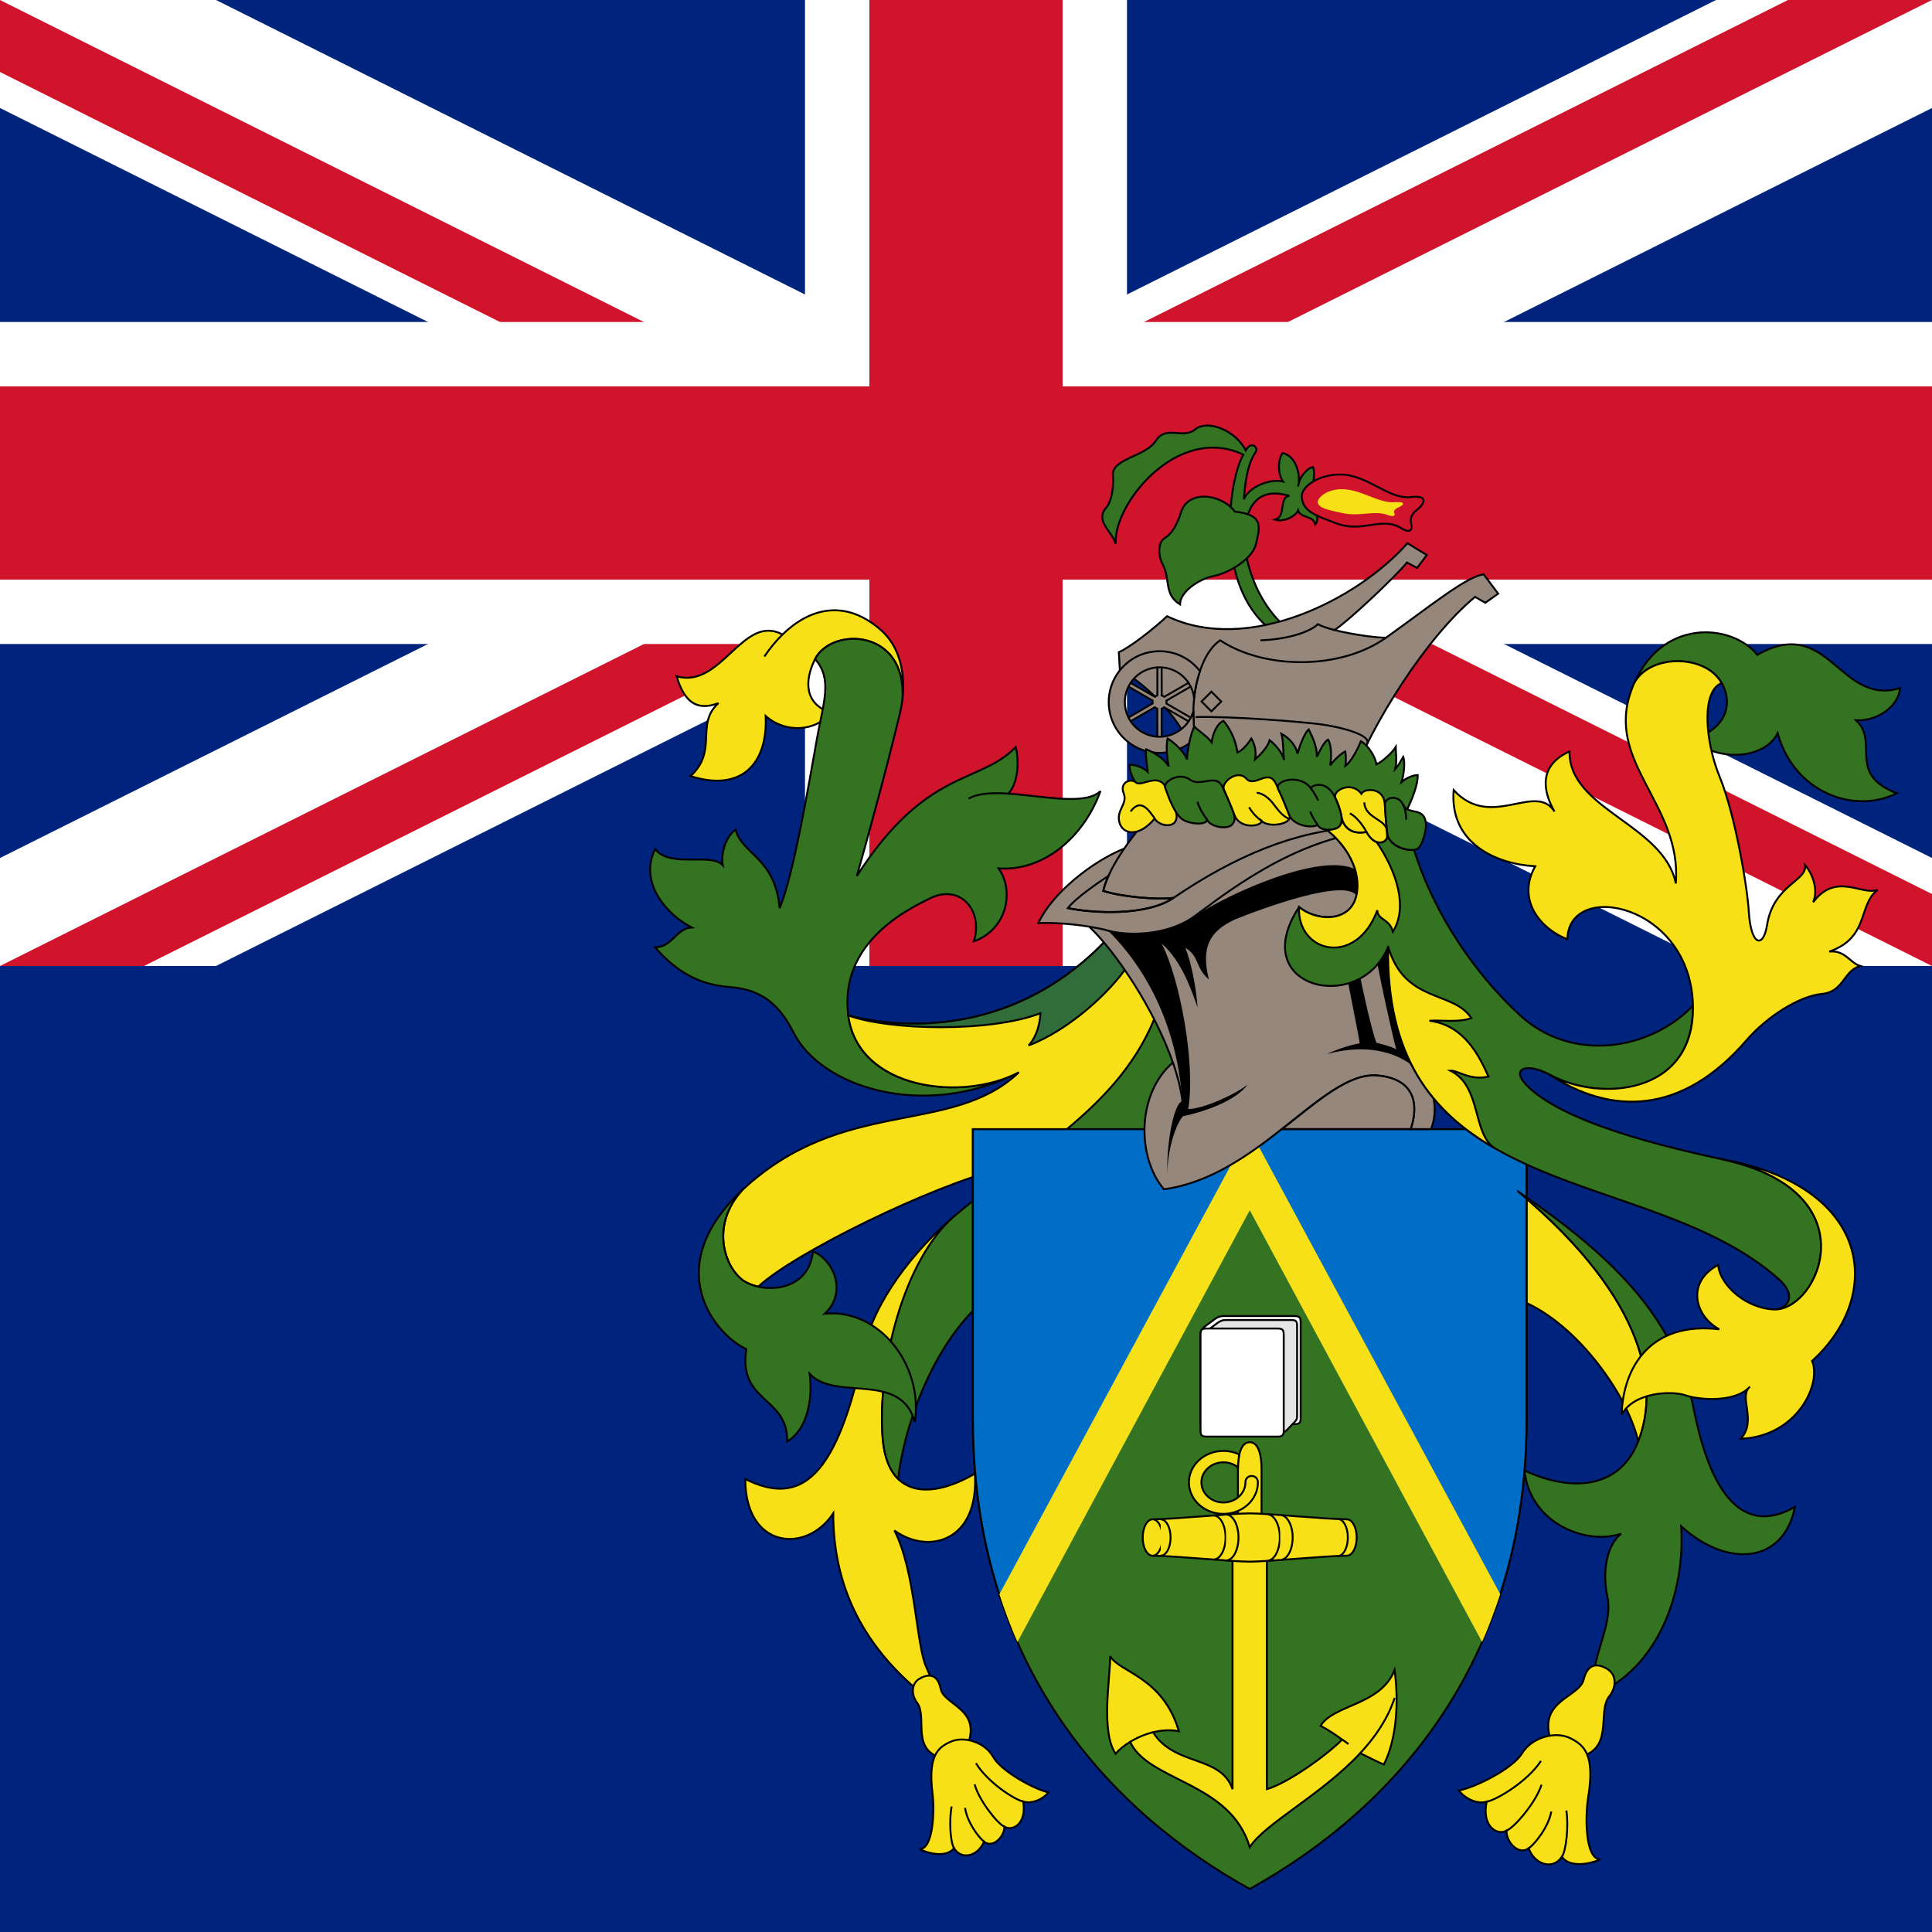
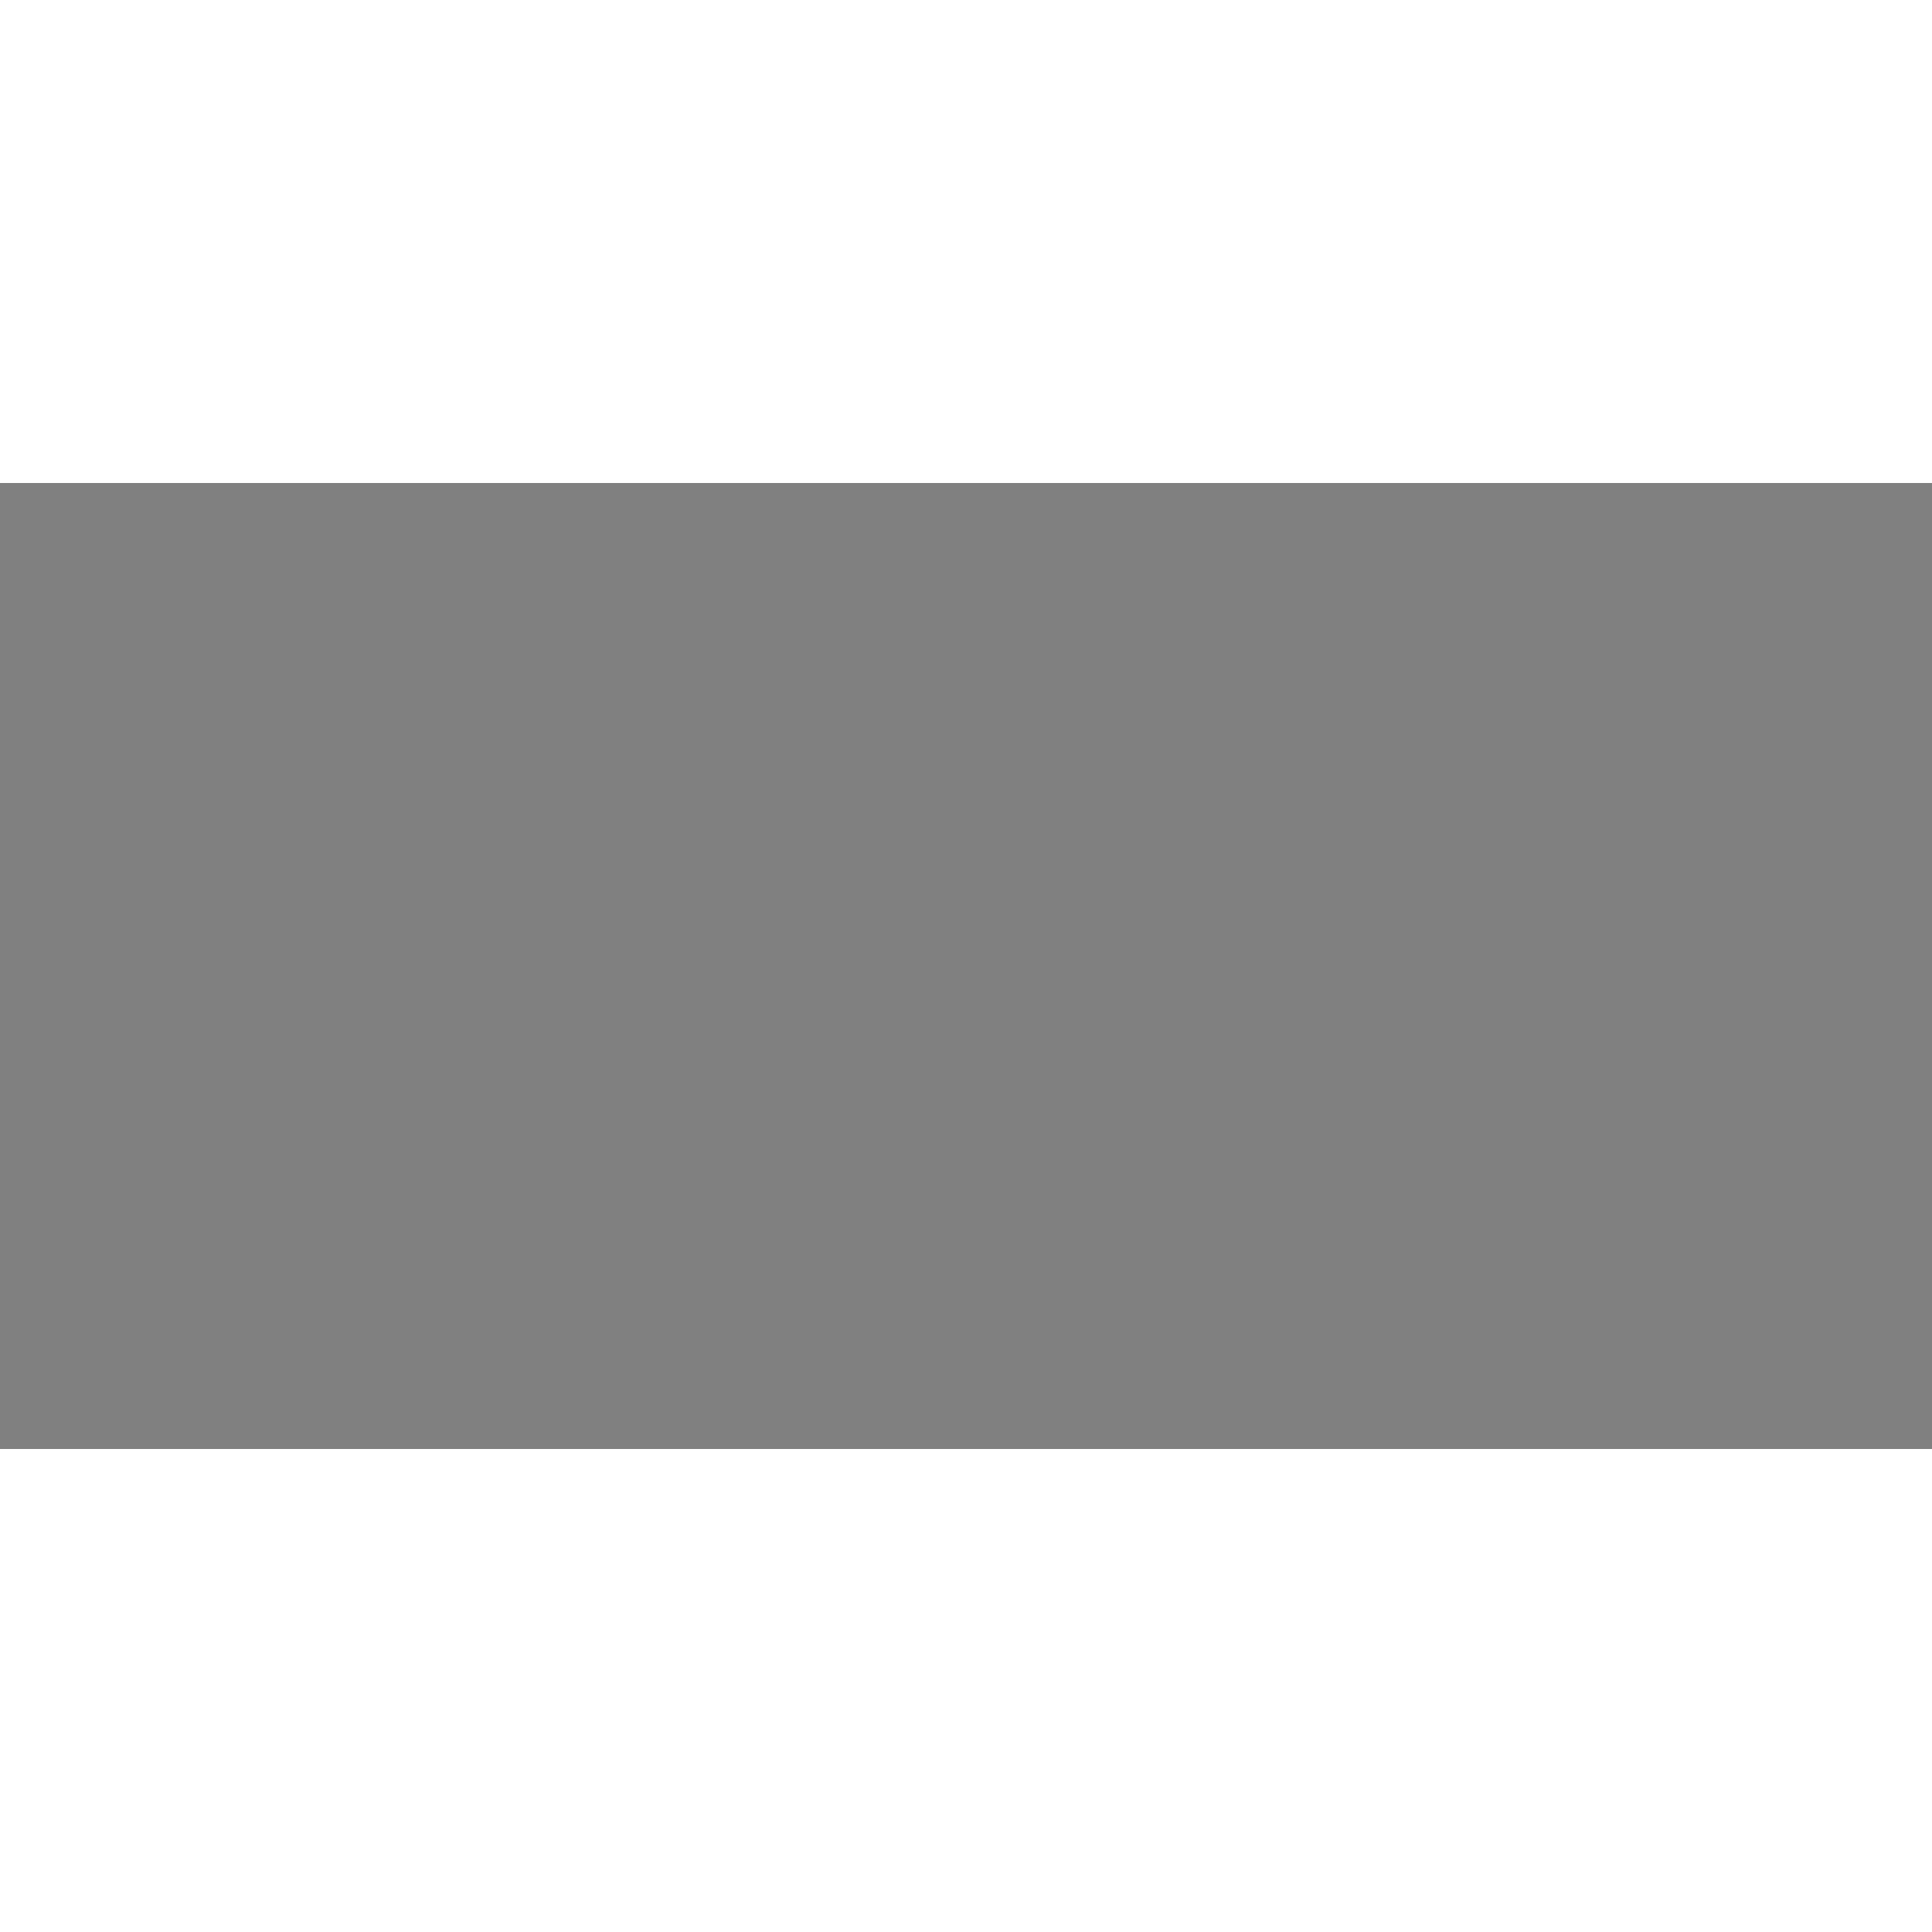
<svg xmlns="http://www.w3.org/2000/svg" id="Flag_of_the_Pitcairn_Islands" height="512" width="512" version="1.0" viewBox="-15 -7.5 30 15">
  <rect x="-15" y="-7.5" width="30" height="15" fill="#808080" stroke="none" />
  <defs id="defs3">
    <clipPath id="border">
      <rect id="rect6" y="-7.5" x="-15" height="15" width="30" />
    </clipPath>
    <clipPath id="clipPath3899" clipPathUnits="userSpaceOnUse">
-       <rect id="rect3901" fill-opacity="0.67" height="30" width="30" y="-15" x="-15" />
-     </clipPath>
+       </clipPath>
  </defs>
  <comment id="comment10">The above line is the ensign field color: #CF142B red and #00247D blue</comment>
  <g id="flag" clip-path="url(#clipPath3899)">
    <rect id="rect8" height="30" width="60" y="-15" x="-15" fill="#00247d" />
    <g id="canton" transform="translate(0,-7.5)">
      <g id="g13" clip-path="url(#border)">
        <circle id="circle15" d="m 20,0 c 0,11.046 -8.954,20 -20,20 -11.046,0 -20,-8.954 -20,-20 0,-11.046 8.954,-20 20,-20 11.046,0 20,8.954 20,20 z" cy="0" cx="0" r="20" fill="#00247d" />
        <path id="diags_white" stroke-width="3" stroke="#fff" d="m-20-10 40 20m-40 0 40-20" />
        <path id="diags_red" stroke-width="2" stroke="#cf142b" d="m-20-10 40 20m-40 0 40-20" />
        <path id="eraser_white" fill="#fff" d="m0 0 20 10h-3l-20-10m3 0 20-10h3l-20 10m-3 0-20 10h-3l20-10m3 0-20-10h3l20 10" />
        <comment id="comment20">I think the above two lines give the simplest way to make the diagonals</comment>
        <path id="cross_white" stroke-width="5" stroke="#fff" d="m-20 0h40m-20-10v20" />
        <path id="cross_red" stroke-width="3" stroke="#cf142b" d="m-20 0h40m-20-10v20" />
      </g>
    </g>
    <g id="g2791" transform="matrix(.237 0 0 .237 -47.064 -14.432)">
-       <path id="path2793" d="m197.84 77.265c-2.706 2.296-5.284 5.64-5.917 8.663-1.782 8.513-4.149 10.406-7.805 8.578 0 4.57 4.008 4.922 5.766 2.25 0 4.289 1.555 8.006 5.062 11.179 1.477 1.336 1.758 0.422 1.055-1.054-0.703-1.477-0.703-6.258-2.109-9 2.25 1.617 5.554 0.703 5.273-3.727-2.883 1.688-5.748 1.621-6.047-2.391-0.351-4.711 1.487-11.546 4.722-14.499z" stroke="#000" stroke-width=".125" fill="#f7e017" />
      <path id="path2795" d="m194.42 43.401c0.191-1.689-0.17-3.424-1.404-4.511-2.384-2.099-4.72-1.404-6.458 0.287-2.602-1.406-3.984 3.581-6.937 2.737 0.492 1.617 1.266 2.32 2.742 1.758-1.547 1.406 0 3.094-1.828 4.781 3.305 1.055 5.063-0.773 4.922-3.938 1.266 1.125 3.234 1.055 4.289-0.211-1.758-0.562-1.766-2.092-1.055-3.516 1.055-2.109 6.01-2.028 5.729 2.613z" stroke="#000" stroke-width=".125" fill="#f7e017" />
      <path id="path2797" d="m202.05 67.858c-3.727 1.969-10.547 1.125-11.18-3.727-0.633-4.852 4.078-7.031 5.344-7.664 1.973-0.987 3.515 0.773 2.883 2.812 2.179-0.773 2.672-3.305 1.617-4.781 2.883 0.211 5.555-1.969 6.68-5.062-1.011 0.963-3.768 0.312-6.038 0.166 0.703-0.773 0.694-2.275 0.483-3.048-2.391 2.461-5.836 1.336-10.406 8.438 0.703-2.461 2.039-7.383 2.812-10.617 0.077-0.323 0.137-0.641 0.174-0.973 0.281-4.641-4.668-4.724-5.723-2.614 1.156 1.305 0.549 2.827 0.135 5.134-0.492 2.742-1.547 9.07-2.461 11.18-0.281-3.305-2.461-3.516-2.883-5.133-0.633 0.422-0.984 1.547-0.843 2.32-0.774-0.844-3.446 0.211-4.43-1.055-1.055 2.109 0.633 4.219 2.39 5.133-1.019 0.07-1.265 1.301-2.39 1.301 1.512 1.758 3.058 2.461 4.851 2.602s3.129 0.808 4.219 2.988c1.758 3.516 8.455 5.801 14.766 2.602z" stroke="#000" stroke-width=".125" fill="#337321" />
      <path id="path2799" d="m211.33 63.569c-2.109 5.836-7.875 9.984-10.477 10.617-4.427 1.077-13.457 5.46-15.881 7.716-0.383-0.085-0.738-0.224-0.994-0.404-1.195-0.844-2.179-3.586-0.07-5.906 6.61-6.188 13.711-3.516 18.141-7.734-3.727 1.969-10.547 1.125-11.18-3.727 4.008 1.055 11.25 1.125 17.016-5.062 0.773 0.844 3.023 3.516 3.445 4.5z" stroke="#000" stroke-width=".125" fill="#f7e017" />
      <path id="path2801" d="m197.84 77.265c-3.34 2.834-5.073 9.788-4.722 14.499 0.098 1.311 0.466 2.199 1.023 2.744 0.246-2.672 2.104-9.576 6.852-12.658 4.008-2.602 10.266-8.438 12.586-15.117-0.422-1.195-1.125-2.039-2.461-2.883-2.296 6.304-8.462 9.328-13.278 13.415z" stroke="#000" stroke-width=".125" fill="#337321" />
      <path id="path2803" d="m209.19 60.862c-1.196 1.793-3.903 4.254-6.504 5.238 0.562-0.633 0.738-1.442 0.773-2.109-3.305 1.266-9.914 1.125-12.586 0.141 4.008 1.055 11.25 1.125 17.016-5.062 0.562 0.633 1.054 1.195 1.301 1.793z" stroke="#000" stroke-width=".125" fill="#316d3a" />
      <path id="path2805" d="m183.91 75.592c-5.374 5.031-1.828 9.422 0.281 10.406-0.562 3.516 2.743 3.094 2.672 6.047 1.336-0.773 1.688-2.812 1.477-4.43 1.687 1.828 5.976-0.211 6.89 3.164 0.563-3.727-2.32-7.453-5.906-7.102 1.477-1.336 0.633-3.516-0.773-4.078-0.281 2.742-3.375 2.742-4.571 1.898-1.195-0.844-2.179-3.586-0.07-5.906z" stroke="#000" stroke-width=".125" fill="#337321" />
      <path id="path2807" d="m195.55 107.58c-0.587 0.335-0.544 1.091-0.176 1.582 0.738 0.984-0.52 3.215 1.863 3.691 0.704 0.141 1.245-0.289 1.512-1.09 0.738-2.215-1.617-2.461-1.828-3.515-0.211-1.055-0.879-0.95-1.371-0.668z" stroke="#000" stroke-width=".125" fill="#f7e017" />
      <path id="path2809" d="m197.55 111.73c-0.789 0.364-1.477 0.879-1.16 3.41 0.13 1.047 0.07 3.586-0.844 3.621 0.562 0.282 1.758 0.58 2.25-0.07 0.474 0.791 1.547 0.563 1.969-0.422 0.562 0.457 1.336-0.316 1.336-0.984 0.492 0.316 1.476-0.141 1.23-1.652 0.598 0.21 1.371-0.211 1.652-0.598-0.879-0.176-3.093-1.371-3.621-2.32-0.527-0.95-1.898-1.407-2.812-0.985z" stroke="#000" stroke-width=".125" fill="#f7e017" />
      <g id="g2811" stroke="#000" stroke-width=".125" fill="none">
        <path id="path2813" d="m185.37 40.621c0.354-0.525 0.75-1.018 1.189-1.445" />
        <path id="path2815" d="m198.75 49.928c0.621-0.355 1.564-0.394 2.611-0.327" />
        <path id="path2817" d="m197.8 118.69c-0.246-0.351-0.334-1.828-0.158-2.725" />
        <path id="path2819" d="m199.77 118.27c-0.387-0.299-1.125-1.318-1.248-2.215" />
        <path id="path2821" d="m201.1 117.29c-0.493-0.229-1.688-1.776-1.952-2.777" />
        <path id="path2823" d="m202.33 115.64c-0.58-0.124-2.355-1.284-3.094-2.514" />
      </g>
      <path id="path2825" d="m234.75 75.663c8.649 7.242 9.211 13.008 7.875 16.383-0.703-3.164-4.289-8.086-8.016-9.351l0.141-7.031z" stroke="#000" stroke-width=".125" fill="#f7e017" />
      <g id="g2006">
        <g id="g2828">
          <path id="path2830" d="m219.28 71.585h16.032v18.984c0 16.172-9 25.734-18.141 30.797-9.141-5.063-18.141-14.625-18.141-30.797v-18.984h11.25c0.018 0.984 0.106 2.461 1.266 3.938 2.654-0.264 5.66-2.25 7.734-3.938z" stroke="#000" stroke-width=".125" fill="#337321" />
          <path id="path2832" d="m235.31 71.585v18.984c0 4.882-0.821 9.162-2.217 12.897l-15.92-29.213-15.92 29.213c-1.397-3.735-2.217-8.015-2.217-12.897v-18.984h36.282z" stroke="#000" stroke-width=".125" fill="#006ec7" />
          <path id="path2711" fill="#f7e017" d="m233.58 102.06c-0.281 0.861-0.791 2.259-1.186 3.12l-15.22-28.285-15.22 28.285c-0.395-0.861-0.905-2.259-1.186-3.12l16.41-30.421 16.41 30.421z" />
        </g>
        <g id="g2835" stroke="#000" stroke-width=".125" fill="#f7e017">
          <path id="path2837" d="m224.41 112.47c0.422 0.211 1.199 0.601 1.551 0.742 0.844-1.688 0.984-4.078 0.703-6.188-0.914 2.321-4.008 2.25-4.851 3.656 0.519 0.26 1 0.6 1.415 0.9-1.055 1.054-3.525 2.827-4.931 3.249v-15.082c0-1.055-0.352-1.934-0.352-2.812v-3.118c0-0.703-0.14-1.723-0.773-1.723s-0.773 1.02-0.773 1.723v3.118c0 0.879-0.352 1.898-0.352 2.812v15.082c-0.773-2.25-3.802-1.48-5.208-3.73 0.55-0.134 1.129-0.175 1.692-0.067-1.054-3.586-3.937-3.867-4.5-4.922 0 1.477-0.632 4.922 0.352 6.399 0.221-0.265 0.553-0.537 0.952-0.781 1.195 2.602 6.571 2.609 7.837 6.898 1.016-1.575 4.676-3.405 7.238-6.156z" />
          <path id="path2839" d="m217.17 99.921c1.195 0 4.992-0.389 6.363-0.389 0.357 0 0.647-0.534 0.647-1.193s-0.29-1.193-0.647-1.193c-1.371 0-5.168-0.389-6.363-0.389s-4.992 0.389-6.363 0.389c-0.357 0-0.647 0.534-0.647 1.193s0.29 1.193 0.647 1.193c1.371 0 5.168 0.389 6.363 0.389z" />
          <path id="path2841" d="m216.4 93.74c-0.254-0.204-0.587-0.328-0.952-0.328-0.797 0-1.442 0.589-1.442 1.316 0 0.727 0.645 1.316 1.442 1.316 0.796 0 1.441-0.589 1.441-1.316 0-0.562 0.818-0.562 0.818 0 0 1.139-1.011 2.063-2.259 2.063s-2.26-0.924-2.26-2.063c0-1.139 1.012-2.063 2.26-2.063 0.374 0 0.727 0.083 1.038 0.23-0.028 0.189-0.086 0.541-0.086 0.844z" />
          <path id="path2843" d="m210.81 99.532c0.357 0 0.646-0.534 0.646-1.193s-0.289-1.193-0.646-1.193" />
          <path id="path2845" d="m211.34 99.532c0.357 0 0.646-0.534 0.646-1.193s-0.289-1.193-0.646-1.193" />
          <path id="path2847" d="m214.81 99.777c0.43 0 0.779-0.644 0.779-1.438 0-0.794-0.349-1.438-0.779-1.438" />
          <path id="path2849" d="m215.62 99.842c0.45 0 0.815-0.673 0.815-1.504 0-0.831-0.365-1.504-0.815-1.504" />
          <path id="path2851" d="m218.32 99.859c0.455 0 0.824-0.681 0.824-1.521 0-0.84-0.369-1.521-0.824-1.521" />
          <path id="path2853" d="m219.17 99.811c0.45 0 0.814-0.659 0.814-1.472 0-0.813-0.364-1.472-0.814-1.472" />
          <path id="path2855" d="m222.94 99.555c0.364 0 0.66-0.545 0.66-1.217s-0.296-1.217-0.66-1.217" />
          <path id="path2857" d="m209.33 111.73c0.435-0.266 0.953-0.495 1.504-0.629" />
          <path id="path2859" d="m223.64 111.87c-0.129-0.092-0.267-0.19-0.413-0.296" />
          <path id="path2861" d="m224.41 112.47c0.985-1.057 1.805-2.252 2.254-3.618" />
        </g>
        <g id="g2863" stroke="#000" stroke-width=".125">
          <path id="path2865" d="m213.95 85.006c0-0.343 0.282-0.49 0.61-0.738 0.396-0.299 0.554-0.439 0.914-0.439h4.615c0.342 0 0.421 0.088 0.421 0.404v6.275c0 0.316-0.079 0.404-0.421 0.404h-6.139v-5.968" fill="#fff" />
-           <path id="path2867" d="m218.95 91.457c0.606 0 0.497-0.013 0.923-0.439 0.444-0.444 0.402-0.404 0.402-0.813v-5.738c0-0.296-0.073-0.378-0.391-0.378h-4.27c-0.334 0-0.48 0.132-0.846 0.411-0.304 0.232-0.561 0.37-0.561 0.691v6.267h4.743z" fill="#e5e5e5" />
          <path id="path2869" d="m219.4 91.325c0 0.316-0.079 0.404-0.422 0.404h-4.614c-0.343 0-0.417-0.088-0.417-0.404v-6.275c0-0.316 0.074-0.404 0.417-0.404h4.614c0.343 0 0.422 0.088 0.422 0.404v6.275z" fill="#fff" />
        </g>
      </g>
      <g id="g2871">
        <path id="path2875" d="m228.35 67.908c0.899 1.002 1.195 2.353 0.705 3.671h-1.336c0.562-1.688 0.211-3.299-2.18-3.509-3.575-0.316-7.734 6.609-13.992 7.453-1.828-2.18-1.73-6.332 0.59-8.3-1.199-3.458-3.733-7.261-5.486-8.907-1.148-0.187-2.474-0.28-3.331-0.23 0.914-1.969 3.519-4.041 5.629-4.885 0.341-0.499 0.708-0.979 1.051-1.408 0.211-2.707 13.078-1.441 15.82 0.246 0 3.023 1.194 13.128 2.53 15.87z" stroke="#000" stroke-width=".125" fill="#96877d" />
        <g id="g2877">
          <path id="path2879" d="m212.75 69.753c-0.306-4.687-2.2-8.546-4.863-11.176 1.265 0.352 3.867 0.352 5.625-0.914 2.32-1.547 8.367-4.254 10.582-3.094 0.176 0.387 0.281 1.266 0.14 1.828-0.527-1.406-6.363 0.773-8.015 1.441-1.582 0.738-2.285 1.723-1.723 3.938-0.914-0.773-0.598-1.512-1.547-2.074 0.387 0.914 0.703 2.566 0.809 3.902-0.352-0.949-0.985-2.988-2.356-4.184 1.196 2.32 2.233 7.893 1.741 10.846 0.949 0 3.041-0.932 3.884-1.6-0.738 1.055-2.865 1.793-4.236 2.074-0.615 0.738-1.037 2.637-1.002 3.691-0.105-1.301 0.305-4.471 0.961-4.679z" />
          <path id="path2881" d="m228.35 67.908c-1.164-1.296-3.336-1.997-6.116-1.245 0.422-0.211 1.336-0.562 2.145-0.703-0.105-0.738-0.773-3.902-0.879-4.676l0.774-0.316c0.386 1.898 0.878 4.078 1.195 4.957 0.246 0.07 0.808 0.176 1.301 0.422-0.211-0.738-1.407-6.047-1.371-6.609l1.054-0.562c0.422 2.883 1.09 7.066 1.897 8.733z" />
        </g>
        <g id="g2985" stroke="#000" stroke-width=".125" fill="#96877d">
          <path id="path2873" d="m227.72 71.578c0.562-1.688 0.211-3.299-2.18-3.509-1.853-0.164-3.863 1.637-6.242 3.509h8.422z" />
          <path id="path2883" d="m212.18 56.432c-1.055 0.141-3.41-0.07-4.606-0.457 0.069-0.317 0.192-0.646 0.35-0.994-0.739 0.492-2.143 1.451-2.67 2.119 1.688 0.351 5.171 0.527 6.926-0.668z" />
        </g>
        <path id="path2885" d="m212.14 67.222c0.388 1.121 0.641 2.204 0.676 3.168" stroke="#000" stroke-width=".125" fill="none" />
        <path id="path2887" d="m208.95 53.2c-0.638 0.931-1.192 1.928-1.375 2.775 1.196 0.387 3.551 0.598 4.606 0.457" stroke="#000" stroke-width=".125" fill="none" />
        <path id="path2889" d="m206.65 58.314c0.455 0.074 0.881 0.163 1.24 0.262 1.265 0.352 3.867 0.352 5.625-0.914s6.539-5.203 11.953-5.625" stroke="#000" stroke-width=".125" fill="none" />
        <path id="path2891" d="m205.25 57.1c1.688 0.351 5.171 0.527 6.926-0.668 4.078-2.777 8.015-4.394 11.953-4.606" stroke="#000" stroke-width=".125" fill="none" />
      </g>
      <path id="path2893" d="m234.75 75.663c5.906 4.078 10.266 8.016 11.531 14.344 1.266 6.328 3.657 8.016 6.61 6.328-0.703 3.656-4.36 4.078-7.453 1.266 0.281 4.219-1.407 9.282-5.766 11.11-0.281-2.532 1.392-4.536 0.914-6.61-0.211-0.914-0.281-3.023 0.914-4.008-2.32 0.773-5.976-0.703-6.328-4.148 2.672 1.266 6.117 1.476 7.453-1.899s0.774-9.141-7.875-16.383z" stroke="#000" stroke-width=".125" fill="#337321" />
      <path id="path2895" d="m242.2 42.757c1.828-4.781 6.61-4.289 8.227-2.25 4.711-2.672 5.344 3.375 9.351 2.18-0.07 1.125-1.406 2.18-2.882 2.109 1.546 1.406-0.633 3.516 2.671 4.781-2.812 1.406-6.75-0.07-7.804-3.938-0.914 1.828-4.219 1.828-5.555 0.352 2.883-0.773 2.672-3.445 1.055-4.5-1.629-1.062-4.5-0.633-5.063 1.266z" stroke="#000" stroke-width=".125" fill="#337321" />
      <path id="path2897" d="m227.94 53.286c1.312 4.232 4.026 8.165 6.951 10.846 3.375 3.094 8.472 2.32 11.32-0.633 0.07 5.889-6.029 6.346-9.422 4.5-1.495-0.813-2.705-0.386-1.265 0.914 2.179 1.969 6.948 3.433 12.585 4.641 9.844 2.109 6.329 9.914 3.446 9.844 0.826-0.018 1.504-0.883 0.316-1.951-8.543-7.682-25.91-4.658-25.629-21.814-1.828 4.5-9.351 2.742-5.836-2.602 1.125 0.914 3.094 0.984 3.657-0.422 0.437-1.094 0.151-2.997-1.819-4.633 0.324-0.026 1.019 0.001 0.948-0.808 0.088 0.474 0.519 1.178 1.626 0.94 0.317 0.501 0.649 0.83 1.099 0.65 0.088-0.035 0.352-0.167 0.246-0.668 0.088 0.932 1.195 1.266 1.777 1.195z" stroke="#000" stroke-width=".125" fill="#337321" />
      <path id="path2899" d="m236.79 67.999c4.078 2.672 8.689 2.67 12.938-2.25 1.336-1.547 3.445-2.883 4.922-3.023 1.476-0.141 1.406-1.547 2.531-1.828-0.703-0.211-0.985-1.055-2.039-0.949 2.636-0.914 1.863-3.023 3.164-4.043-1.055 0.387-2.707-1.195-4.219 0.809 0.387-0.914-0.141-2.004-0.527-2.426 0.14 1.055-2.075 1.266-2.496 3.938-0.237 1.499-1.055 1.406-1.196-0.914-0.103-1.698-0.914-6.398-1.898-8.789-0.985-2.391-1.21-5.673 0.126-6.165-0.201-0.34-0.483-0.64-0.829-0.867-1.629-1.062-4.5-0.633-5.063 1.266-1.828 4.781 3.305 7.523 2.883 12.726-0.773-3.867-7.031-4.851-6.961-8.648-2.039 0.914-1.758 2.602-0.984 3.938-1.266-1.969-4.149 1.266-6.61-1.406-0.281 3.516 2.813 4.852 5.344 4.992-1.266 2.25 0.422 4.149 2.109 4.781 0.071-3.938 8.145-2.321 8.227 4.43 0.07 5.766-6.117 6.258-9.422 4.43z" stroke="#000" stroke-width=".125" fill="#f7e017" />
      <path id="path2901" d="m248.11 73.553c9.844 2.109 6.329 9.914 3.446 9.844-1.836-0.045-3.586-1.582-3.692-2.918-2.109 1.125-1.546 3.34 0.071 4.219-4.43-0.527-6.293 2.391-6.399 5.59 0.809-1.477 3.27-1.582 4.184-1.266 0.914 0.316 3.269 0.492 4.219-0.562-0.774 0.668 0.492 2.215-0.598 3.41 3.691-0.141 5.309-3.586 4.676-5.098 4.781-4.359 3.867-11.461-5.907-13.219z" stroke="#000" stroke-width=".125" fill="#f7e017" />
      <path id="path2903" d="m240.61 106.96c0.641 0.4 0.56 1.241 0.127 1.773-0.867 1.067 0.44 3.612-2.241 4.04-0.791 0.126-1.377-0.378-1.64-1.283-0.727-2.504 1.913-2.676 2.194-3.844 0.282-1.168 1.023-1.022 1.56-0.686z" stroke="#000" stroke-width=".125" fill="#f7e017" />
      <path id="path2905" d="m238.2 111.5c0.865 0.441 1.61 1.045 1.147 3.857-0.192 1.163-0.235 3.999 0.784 4.079-0.641 0.289-1.988 0.57-2.509-0.177-0.564 0.862-1.751 0.561-2.179-0.557-0.648 0.486-1.477-0.411-1.448-1.157-0.563 0.332-1.642-0.221-1.302-1.898-0.676 0.21-1.521-0.295-1.818-0.739 0.989-0.158 3.513-1.395 4.143-2.432 0.63-1.036 2.18-1.487 3.182-0.976z" stroke="#000" stroke-width=".125" fill="#f7e017" />
      <g id="g2907" stroke="#000" stroke-width=".125" fill="none">
        <path id="path2909" d="m237.62 119.26c0.29-0.382 0.453-2.026 0.296-3.034" />
        <path id="path2911" d="m235.44 118.71c0.445-0.316 1.313-1.422 1.49-2.417" />
        <path id="path2913" d="m233.99 117.55c0.559-0.233 1.961-1.908 2.299-3.015" />
        <path id="path2915" d="m232.69 115.65c0.653-0.112 2.685-1.329 3.563-2.67" />
      </g>
      <path id="path2917" d="m226.24 59.632c-0.118 7.207 2.878 10.853 7.027 13.227-1.542-0.923-0.874-4.087-2.949-5.106 0.493-0.035 1.266 0.668 2.497 0.387-0.598-1.336-1.583-3.375-3.868-3.656 0.598-0.07 1.899 0.141 2.743-0.176-1.196-1.828-4.36-0.949-5.45-4.676z" stroke="#000" stroke-width=".125" fill="#f7e017" />
      <path id="path2919" d="m225.49 52.778c-0.253-0.083-0.468-0.338-0.678-0.67-1.107 0.237-1.538-0.466-1.626-0.94 0.071 0.809-0.628 0.778-0.953 0.804 1.979 1.637 2.262 3.541 1.824 4.637-0.563 1.406-2.532 1.336-3.657 0.422-0.14 2.988 3.727 3.973 5.133 0.211 0 0.633 0.809 0.562 1.02 1.406 1.004-1.617 0.246-3.937-1.063-5.869z" stroke="#000" stroke-width=".125" fill="#f7e017" />
      <g id="g2921">
        <path id="path2923" d="m219.32 38.503c-1.758-1.617-2.567-4.324-2.497-5.871 0.071-1.547 0.704-3.234 2.954-2.531-0.704 0-0.211 1.406-0.95 1.547 0.598 0.211 1.407-0.281 1.512-0.598 0.141 0.492 1.055 0.352 1.125 0.914 0.352-0.281-0.035-1.652-0.562-1.934 0.386-0.211 0.597-1.301 0.421-1.828-0.351 0.07-0.878 0.562-0.984 1.266 0.176-0.562-0.035-1.969-1.019-2.18-0.282 0.387-0.352 1.336 0.035 1.863-0.914-0.211-2.25 0.387-2.567 1.16 0.071-0.932 0.199-2.258 0.774-3.094 0.193-0.281-0.282-0.773-0.651-0.105-0.685-1.336-2.513-2.039-3.322-1.371s-1.898-0.316-2.566 0.738c-0.668 1.055-2.931 1.166-2.813 2.285 0.07 0.668-0.091 1.7-0.422 2.074-0.808 0.914 0.387 1.582 0.598 2.391-0.141-2.672 4.113-7.875 8.367-5.836-0.387 0.668-0.725 2.002-0.844 3.621-0.175 2.391 0.176 5.766 2.496 7.734l0.915-0.246z" stroke="#000" stroke-width=".125" fill="#337321" />
        <path id="path2925" d="m220.58 30.136c-0.023-0.633 1.072-1.456 2.549-1.441 1.775 0.018 3.146 1.635 4.57 1.476s0.721 0.633 0.422 0.844c-0.299 0.211-0.474 0.527-0.369 0.914s-0.077 0.64-0.65 0.281c-1.266-0.791-2.532 0.316-4.202-0.299-1.448-0.533-2.285-0.826-2.32-1.775z" stroke="#000" stroke-width=".125" fill="#cf142b" />
        <path id="path2927" d="m213.34 46.729c-0.703-2.215-3.375-4.641-4.676-5.203l-0.07-1.195c0.703-0.281 2.39-1.617 3.164-2.355 5.273 2.531 12.445-1.055 15.75-4.781l1.266 0.773-0.633 0.844-0.668-0.351c-0.809 0.984-3.828 3.825-4.742 4.423 1.229 0.311 2.909 0.525 3.371 0.499 2.953-2.109 5.273-4.008 6.398-4.149l0.949 1.266-0.843 0.598-0.668-0.387c-3.164 2.602-6.75 8.297-8.157 12.094-1.968-0.422-9-0.141-10.441-2.074z" stroke="#000" stroke-width=".125" fill="#96877d" />
        <path id="path2929" d="m222.73 38.882c-0.455-0.115-0.847-0.247-1.094-0.38-0.563 0.527-1.969 0.984-3.762 1.055" stroke="#000" stroke-width=".125" fill="none" />
        <path id="path2931" d="m213.62 45.956c-0.474-2.619 0.281-5.519 1.617-6.398 2.918 1.934 7.911 1.934 10.864-0.176" stroke="#000" stroke-width=".125" fill="none" />
        <path id="path2933" d="m213.62 44.585c2.25-0.07 7.137 0.316 8.332 0.492 1.196 0.176 3.199 0.668 2.918 1.266" stroke="#000" stroke-width=".125" fill="none" />
        <path id="path2935" d="m214.66 44.212 0.647-0.646-0.647-0.646-0.646 0.646 0.646 0.646z" stroke="#000" stroke-width=".125" fill="none" />
        <path id="path2937" d="m216.19 31.12c-0.809-1.125-3.037-1.481-3.516 0.035-0.211 0.668-0.527 1.371-1.055 1.688-0.527 0.316-0.403 1.274-0.175 1.688 0.562 1.02 0.07 2.004 1.16 2.672 0-0.809 1.195-1.652 2.215-1.863 1.019-0.211 2.566-1.125 2.777-2.144 0.211-1.02 0.562-1.863-1.406-2.074z" stroke="#000" stroke-width=".125" fill="#337321" />
        <path id="path2939" d="m211.12 41.245h0.281l0.005 1.923c0.057 0.02 0.121 0.047 0.167 0.089l1.657-0.956 0.141 0.244-1.663 0.965c0.011 0.06 0.02 0.129 0.007 0.19l1.656 0.957-0.141 0.244-1.667-0.958c-0.046 0.04-0.101 0.082-0.161 0.101l-0.001 1.913h-0.281l-0.004-1.923c-0.058-0.02-0.122-0.047-0.168-0.089l-1.657 0.956-0.14-0.244 1.662-0.965c-0.011-0.06-0.02-0.128-0.007-0.189l-1.655-0.957 0.14-0.244 1.668 0.958c0.046-0.04 0.101-0.082 0.16-0.101l0.001-1.913z" stroke="#000" stroke-width=".125" fill="#96877d" />
        <path id="path2941" d="m213.63 45.947c-0.604 0.608-1.44 0.985-2.364 0.985-1.84 0-3.332-1.491-3.332-3.331 0-1.84 1.492-3.331 3.332-3.331 1.081 0 2.041 0.515 2.65 1.313-0.172 0.419-0.371 1.36-0.386 1.786-0.116-1.148-1.086-2.044-2.264-2.044-1.258 0-2.277 1.019-2.277 2.276 0 1.257 1.019 2.276 2.277 2.276 1.052 0 1.962-0.736 2.223-1.705-0.001 0.417 0.009 1.424 0.141 1.775z" stroke="#000" stroke-width=".125" fill="#96877d" />
        <path id="path2943" d="m209.86 49.12c-0.21-0.246-0.597-0.914-0.562-1.406 0.316-0.035 0.914 0.176 1.195 0.457-0.035-0.351-0.175-1.125-0.105-1.476 0.387 0.141 1.195 0.598 1.476 1.125-0.07-0.352-0.211-1.266-0.07-1.828 0.422 0.246 1.125 0.914 1.266 1.371 0.035-0.703 0.281-1.863 0.492-2.144 0.316 0.316 0.808 0.598 1.125 1.02 0.07-0.562 0.351-1.23 0.773-1.406 0.317 0.352 0.809 1.16 0.914 2.074 0.317-0.105 0.739-0.633 0.914-0.914 0.176 0.281 0.352 0.773 0.247 1.371 0.386-0.351 0.843-0.844 0.949-1.266 0.281 0.211 0.808 0.738 0.949 1.301-0.07-0.457-0.035-1.266-0.176-1.723 0.528 0.281 0.949 0.773 1.055 1.301 0.141-0.492 0.457-1.371 0.738-1.582 0.281 0.562 0.563 1.23 0.528 1.793 0.175-0.351 0.457-0.984 0.738-1.125 0.246 0.387 0.211 1.23 0.14 1.688 0.247-0.351 0.704-0.773 0.985-0.914 0.035 0.211 0.07 0.633 0 0.949 0.316-0.176 0.844-1.125 1.019-1.617 0.493 0.246 0.985 1.09 1.02 1.512 0.351-0.141 1.055-0.773 1.265-1.125 0 0.246 0.106 0.914-0.035 1.441 0.211-0.211 0.422-0.633 0.528-0.809 0.14 0.352 0.035 1.195-0.106 1.652 0.317-0.281 0.774-0.457 1.055-0.457 0.035 0.598-0.387 1.652-0.774 2.426-3.375-0.949-10.441-1.301-17.543-1.688z" stroke="#000" stroke-width=".125" fill="#337321" />
        <path id="path2945" fill="#f7e017" d="m221.63 30.495c-0.017-0.259 0.562-0.846 1.597-0.84 1.242 0.007 2.389 0.919 3.386 0.854s0.505 0.259 0.296 0.345c-0.21 0.086-0.333 0.216-0.259 0.374s-0.054 0.262-0.455 0.115c-0.886-0.324-1.772 0.129-2.941-0.122-1.014-0.218-1.6-0.338-1.624-0.726z" />
      </g>
      <g id="g2947" stroke="#000" stroke-width=".125">
        <g id="g2949" fill="#f7e017">
          <path id="path2951" d="m210.95 51.229c-1.054 1.266-2.109 1.055-2.32 0.246-0.211-0.809 0.563-1.195 0.281-1.899-0.281-0.703 0.457-1.02 0.809-0.703 0.351 0.316 1.476-0.703 1.969 0.352 0.492 1.055 0.879 1.793 0.597 2.215-0.281 0.422-1.125 0.211-1.336-0.211z" />
          <path id="path2953" d="m215.48 49.331c-0.198-0.463 0.897-1.353 1.459-0.721 0.563 0.633 1.442-0.685 1.934 0.316 0.492 1.002 0.65 1.529 0.897 2.092 0.246 0.562-1.336 0.861-1.829 0.369 0.071 0.334-1.366 0.596-1.757-0.352-0.211-0.51-0.44-1.09-0.704-1.705z" />
          <path id="path2955" d="m222.8 49.911c-0.264-0.492 1.02-1.195 1.687-0.299 0.176-0.369 1.442-0.44 1.53 0.633 0.088 1.072 0.123 1.705 0.158 2.127s-0.773 0.809-1.354-0.264c-1.037 0.211-1.511-0.369-1.634-0.984s-0.246-0.914-0.387-1.213z" />
        </g>
        <g id="g2957" fill="#337321">
          <path id="path2959" d="m211.63 49.208c-0.158-0.351 0.896-1.055 1.617-0.527 0.721 0.527 1.719-0.455 2.145 0.492 0.861 1.916 0.914 2.057 0.65 2.426-0.264 0.369-1.389 0.229-1.67-0.281-0.053 0.352-1.023 0.294-1.529 0.018-0.58-0.317-0.985-1.494-1.213-2.127z" />
          <path id="path2961" d="m219.03 49.296c-0.246-0.545 1.407-1.02 2.127-0.07 0.369-0.334 1.178-0.352 1.635 0.685 0.457 1.037 0.527 1.617 0.193 1.881-0.235 0.185-1.09 0.334-1.371-0.141-0.387 0.246-1.582 0.035-1.845-0.633-0.264-0.668-0.493-1.248-0.739-1.723z" />
          <path id="path2963" d="m226.03 50.333c-0.035-0.492 0.862-0.721 1.196 0s1.402 0.072 1.494 1.266c0.017 0.229-0.123 1.107-0.457 1.529s-1.969 0-2.074-0.896c-0.106-0.896-0.141-1.406-0.159-1.899z" />
        </g>
        <g id="g2965" fill="none">
          <path id="path2967" d="m210.95 51.229c-0.386-0.527-0.914-1.371-1.582-0.457" />
-           <path id="path2969" d="m214.38 51.317c-0.228-0.299-0.527-0.791-0.633-1.178" />
          <path id="path2971" d="m217.94 51.387c-0.246-0.176-0.615-0.527-0.808-0.896" />
          <path id="path2973" d="m217.63 49.542c0.615 0.07 1.037 0.65 1.23 0.914 0.194 0.264 0.598 0.738 0.915 0.791" />
          <path id="path2975" d="m221.62 51.651c-0.211-0.334-0.422-0.633-0.474-0.879" />
          <path id="path2977" d="m221.16 49.225c0.211 0.299 0.369 0.545 0.492 0.826" />
          <path id="path2979" d="m224.82 52.108c-0.281-0.527-0.72-1.037-1.089-1.213" />
          <path id="path2981" d="m224.68 50.174c0.035 1.037 1.424 1.107 1.476 1.846" />
          <path id="path2983" d="m227.22 50.333c0.14 0.264 0.193 0.527 0.211 0.967" />
        </g>
      </g>
    </g>
  </g>
</svg>